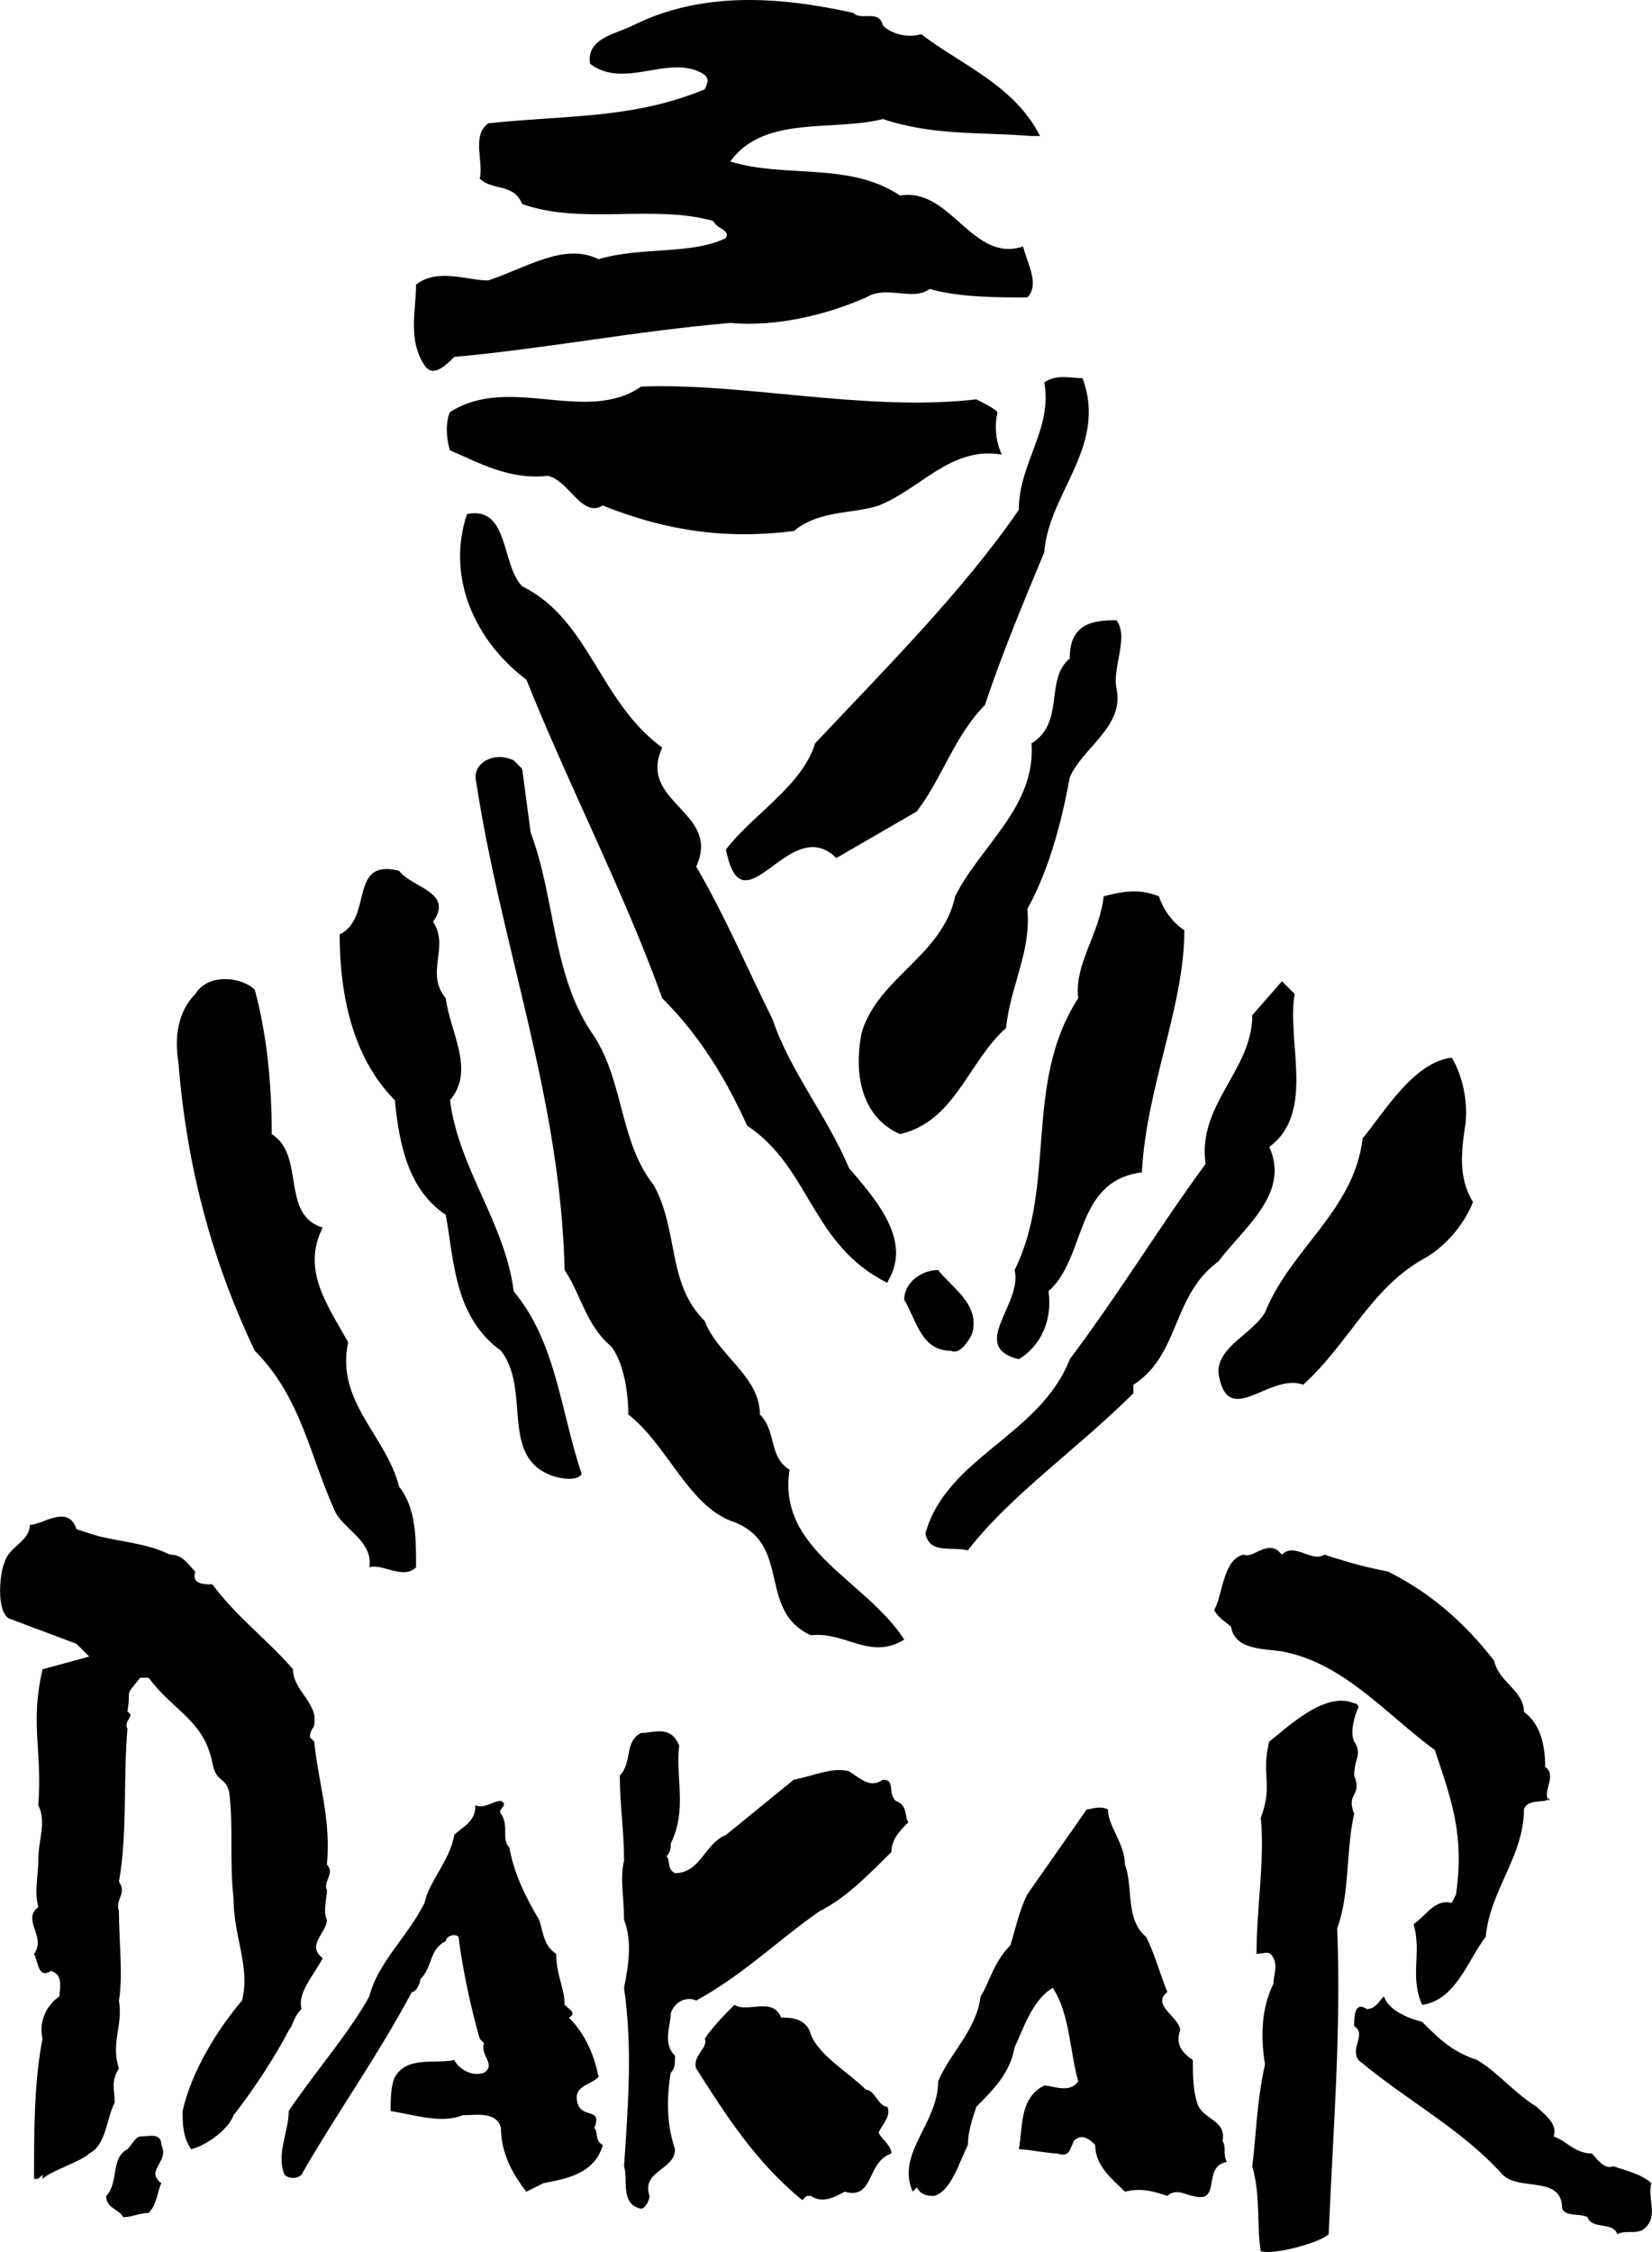
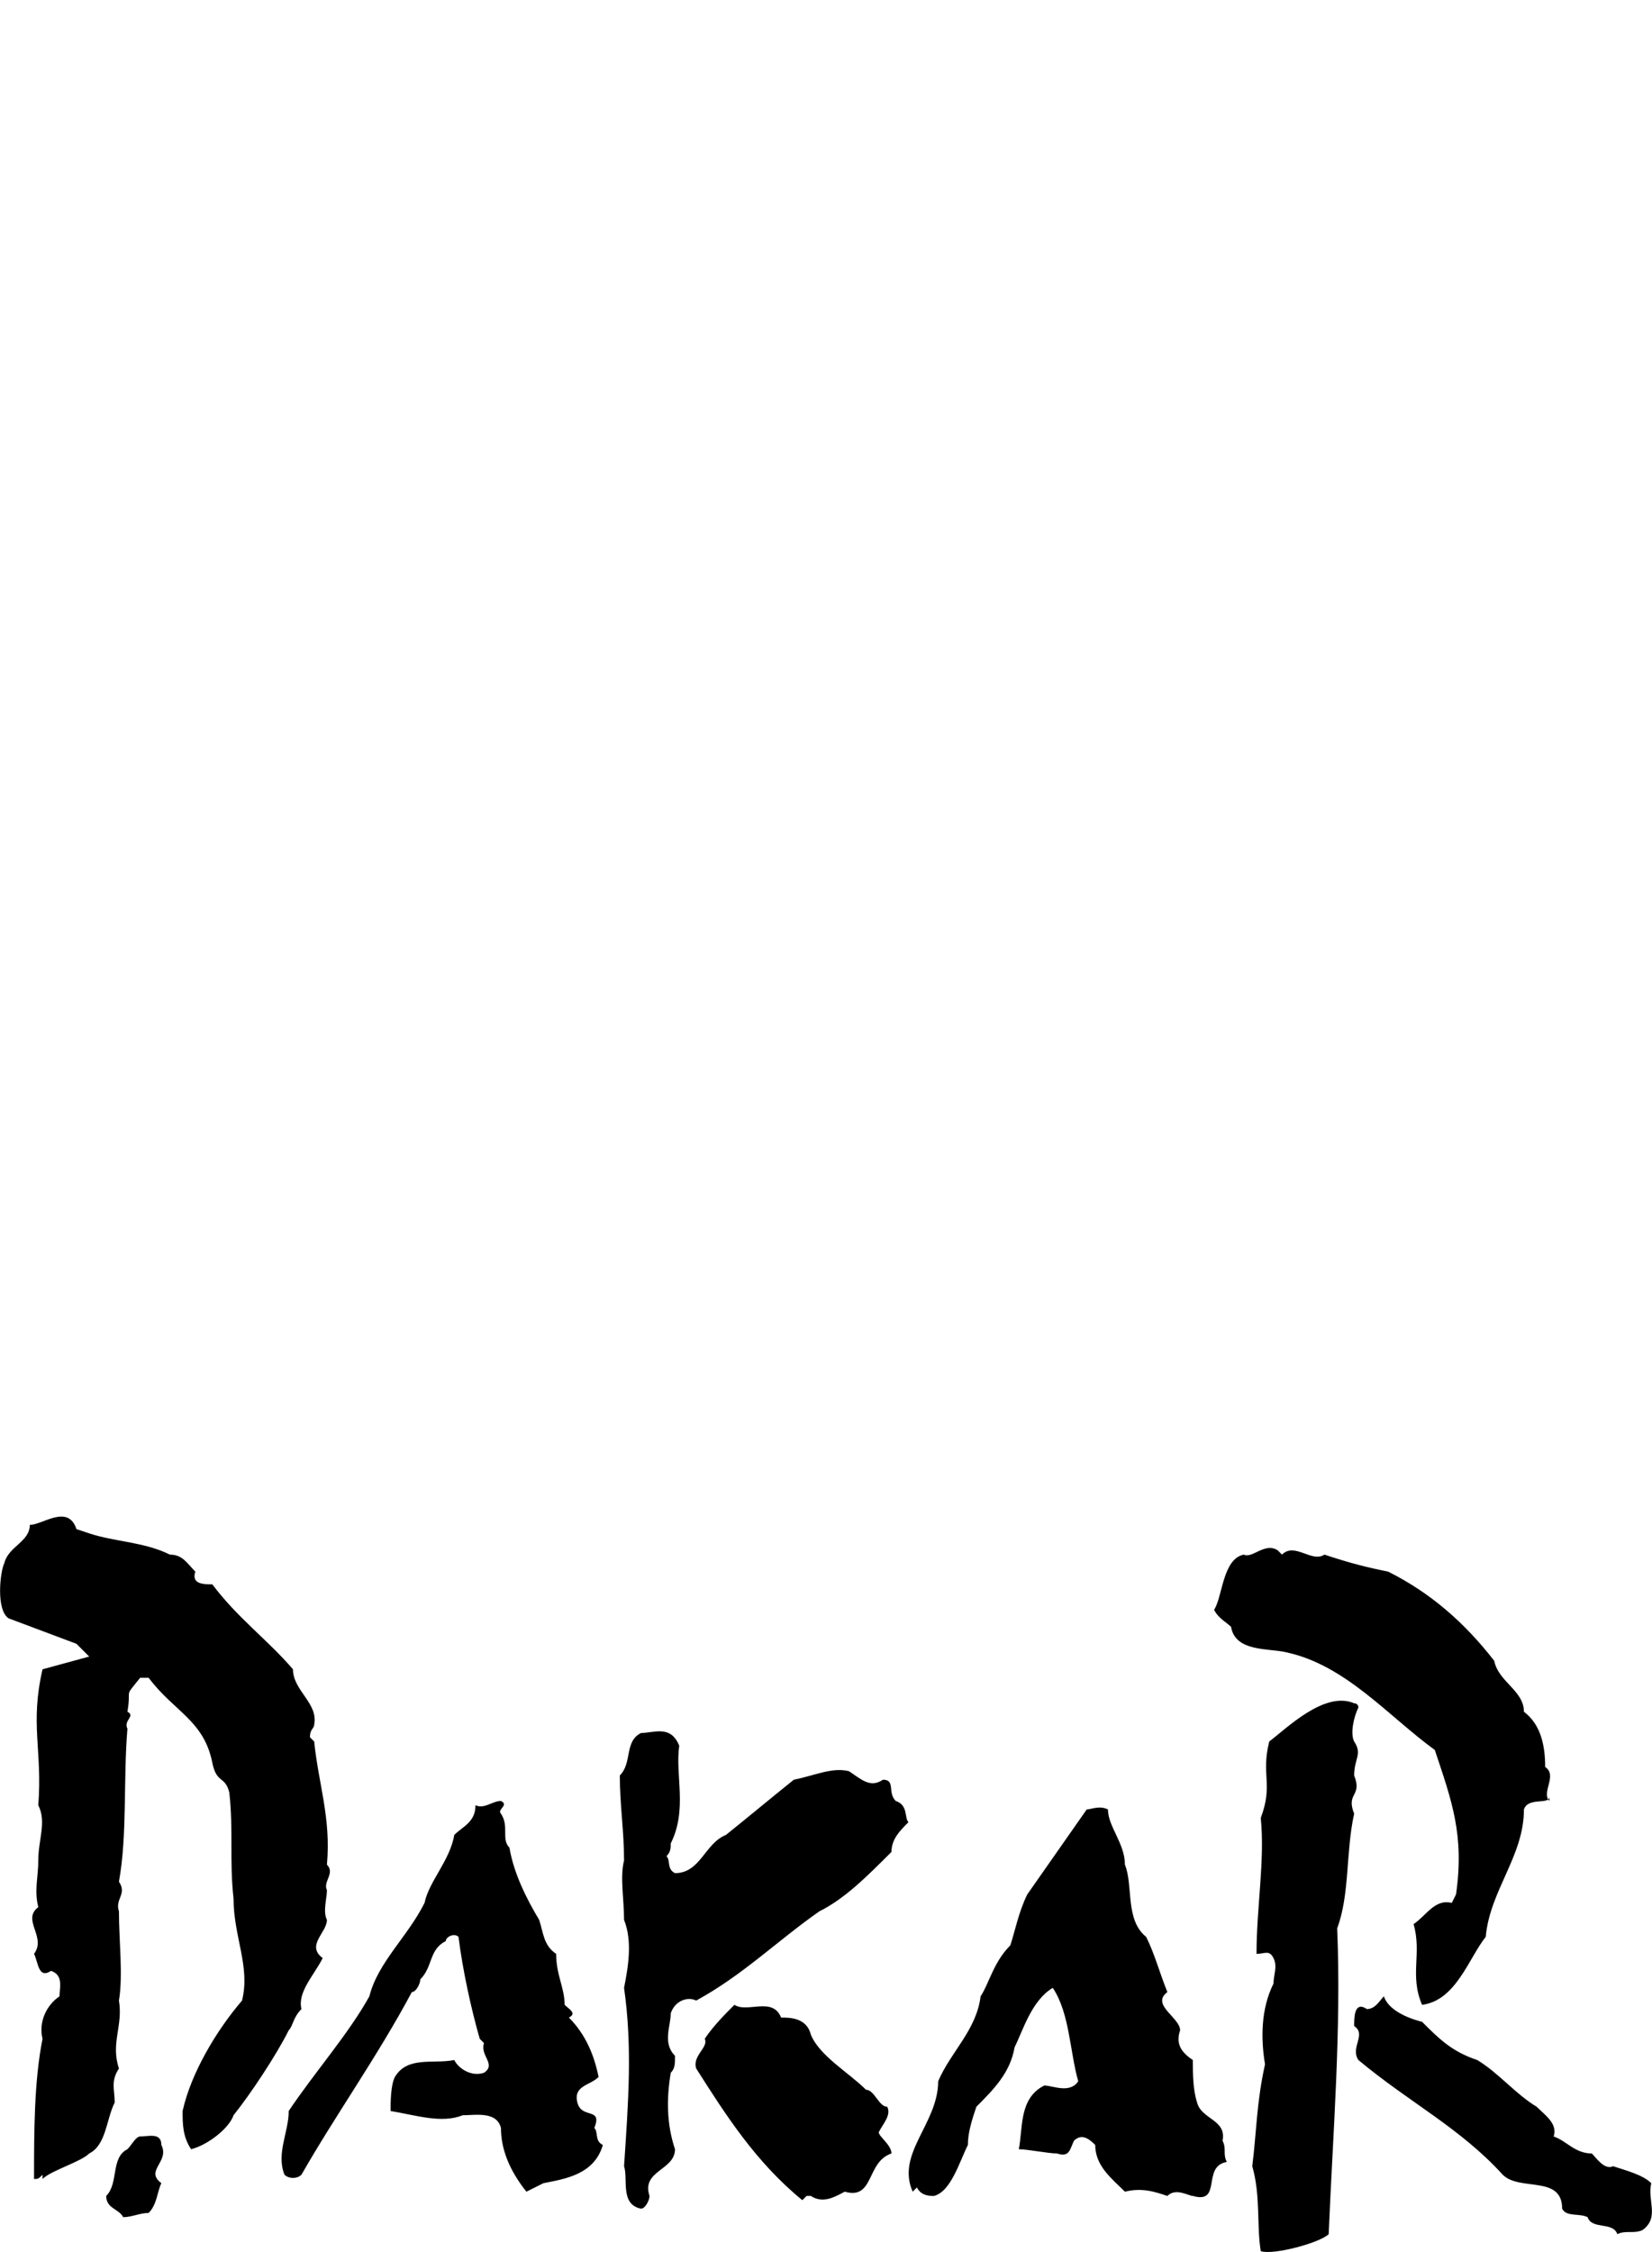
<svg xmlns="http://www.w3.org/2000/svg" height="369.107" viewBox="0 0 733.93 1000" width="270.924">
  <g fill-rule="evenodd">
    <path d="m71.667 952.476c3.772 7.544-7.544 11.314 0 16.972-1.886 3.772-1.886 9.43-5.656 13.202-3.774 0-7.546 1.886-11.316 1.886-1.886-3.772-7.544-3.772-7.544-9.431 5.658-5.658 1.888-16.972 9.428-20.744 1.886-1.886 3.775-5.66 5.659-5.66 3.774 0 9.43-1.883 9.43 3.775zm275.351-56.579c3.772 0 11.317 0 13.202 7.544 3.772 9.425 16.977 16.972 24.519 24.516 3.772 0 5.658 7.544 9.43 7.544 1.884 3.772-1.888 7.544-3.772 11.317 0 1.883 5.656 5.658 5.656 9.43-11.314 3.772-7.542 20.747-20.747 16.972-3.767 1.886-9.428 5.658-15.086 1.886h-1.886l-1.886 1.889c-20.746-16.975-33.947-37.721-47.149-58.468-1.886-5.66 5.659-9.428 3.775-13.2 3.77-5.66 9.428-11.317 13.2-15.089 5.659 3.772 16.977-3.772 20.744 5.659zm284.781 1.886c7.548 7.544 13.203 13.202 24.519 16.975 9.429 5.656 16.977 15.086 26.4 20.744 3.78 3.772 9.435 7.544 7.548 13.2 5.655 1.889 9.429 7.547 16.971 7.547 1.887 1.886 5.661 7.542 9.435 5.658 5.655 1.884 13.197 3.772 16.971 7.542-1.887 7.547 3.774 15.089-3.774 20.747-3.774 1.883-7.542 0-11.316 1.883-1.881-5.656-11.316-1.883-13.197-7.541-3.774-1.886-9.435 0-11.316-3.772 0-15.086-18.864-7.544-26.406-15.086-18.858-20.747-41.49-32.063-64.122-50.921-3.774-5.658 3.774-11.316-1.887-15.091 0-3.77 0-11.314 5.661-7.542 3.768 0 5.655-3.772 7.542-5.658 1.881 5.658 9.429 9.43 16.971 11.316zm-132.018-69.779c3.774 9.428 0 24.517 9.429 32.06 3.774 7.542 5.661 15.086 9.429 24.517-7.536 5.658 5.661 11.317 5.661 16.972-1.887 5.658 0 9.433 5.655 13.205 0 5.656 0 13.2 1.893 18.859 1.881 7.544 13.197 7.544 11.31 16.975 1.887 3.772 0 5.658 1.887 9.43-11.316 1.886-1.887 18.858-15.09 15.086-1.881 0-7.542-3.77-11.316 0-5.655-1.886-11.31-3.77-18.858-1.886-5.655-5.658-13.197-11.314-13.197-20.744-1.893-1.886-5.661-5.658-9.435-1.886-1.881 3.772-1.881 7.544-7.542 5.658-3.774 0-13.203-1.886-16.977-1.886 1.887-9.43 0-22.633 11.322-28.291 3.768 0 11.316 3.772 15.084-1.888-3.768-13.198-3.768-30.173-11.316-41.489-9.429 5.658-13.203 18.858-16.971 26.405-1.887 11.314-9.435 18.858-16.977 26.402-1.887 5.658-3.768 11.317-3.768 16.975-3.774 7.544-7.548 20.744-15.09 22.63-1.887 0-5.658 0-7.547-3.77l-1.881 1.884c-7.547-16.972 11.315-30.175 11.315-49.037 5.655-13.198 16.971-22.631 18.858-37.717 3.774-5.659 5.655-15.089 13.203-22.631 1.887-5.656 3.768-15.091 7.542-22.633l26.406-37.719c1.881 0 5.655-1.888 9.429 0 0 7.544 7.542 15.086 7.542 24.519zm-277.236-28.289c3.772 1.882-1.888 3.77 0 5.656 3.772 5.658 0 11.316 3.772 15.086 1.886 11.317 7.542 22.633 13.2 32.063 1.888 5.66 1.888 11.316 7.547 15.086 0 9.43 3.77 15.089 3.77 22.633 1.888 1.886 5.658 3.772 1.888 5.659 7.542 7.544 11.314 16.97 13.198 26.402-3.77 3.772-11.314 3.772-9.428 11.317 1.888 7.544 11.317 1.886 7.544 11.316 1.883 1.886 0 5.659 3.772 7.544-3.772 13.202-16.975 15.086-26.403 16.972l-7.546 3.772c-7.542-9.43-11.314-18.859-11.314-28.289-1.888-7.544-11.317-5.658-16.975-5.658-9.43 3.772-20.744 0-32.06-1.886 0-3.772 0-11.316 1.886-15.088 5.658-9.433 16.975-5.656 26.402-7.542 1.886 3.77 7.544 7.542 13.202 5.656 5.656-3.77-1.886-7.547 0-13.203l-1.886-1.883c-3.772-13.202-7.544-30.177-9.43-45.263-1.886-1.883-5.659 0-5.659 1.884-7.542 3.772-5.656 11.317-11.314 16.975 0 1.886-1.886 5.658-3.772 5.658-15.089 28.286-33.949 54.694-49.036 81.098-1.883 1.884-5.658 1.884-7.542 0-3.776-9.43 1.884-18.86 1.884-28.291 11.317-16.974 26.405-33.946 35.833-50.921 3.772-15.089 16.975-26.403 24.519-41.491 1.886-9.43 11.314-18.861 13.2-30.175 3.772-3.772 9.43-5.659 9.43-13.205 3.772 1.888 7.544-1.882 11.317-1.882zm79.21-24.521c-1.886 13.205 3.772 28.291-3.77 43.377 0 1.886 0 3.775-1.889 5.66 1.889 1.883 0 5.656 3.772 7.542 11.317 0 13.205-13.202 22.633-16.972 9.431-7.544 20.749-16.975 30.175-24.519 9.431-1.883 16.975-5.656 24.521-3.772 5.656 3.772 9.428 7.547 15.084 3.772 5.658 0 1.888 5.658 5.658 9.433 5.66 1.882 3.772 7.542 5.66 9.428-3.772 3.772-7.546 7.544-7.546 13.203-11.314 11.314-20.747 20.744-32.061 26.4-18.858 13.202-33.949 28.291-54.694 39.607-3.772-1.886-9.43 0-11.314 5.658 0 5.656-3.772 13.2 1.883 18.856 0 3.777 0 5.66-1.883 7.547-1.889 11.316-1.889 22.633 1.883 33.949 0 9.428-15.088 9.428-11.314 20.744 0 1.889-1.886 5.659-3.774 5.659-9.428-1.886-5.656-13.202-7.542-18.859 1.886-28.291 3.772-52.807 0-79.212 1.886-9.43 3.772-20.747 0-30.175 0-9.431-1.886-18.861 0-26.405 0-13.2-1.886-24.518-1.886-37.716 5.659-5.659 1.886-15.089 9.428-18.863 5.658 0 13.205-3.767 16.975 5.659zm301.757-16.972c-1.887 3.772-3.774 11.314-1.887 15.088 3.774 5.656 0 7.542 0 15.089 3.774 9.428-3.774 7.541 0 16.972-3.774 16.975-1.887 35.833-7.542 50.921 1.881 45.261-1.893 90.527-3.774 135.787-3.774 3.775-24.519 9.433-30.174 7.547-1.887-11.317 0-24.519-3.774-37.719 1.887-15.088 1.887-28.291 5.661-45.263-1.887-11.317-1.887-24.519 3.768-35.836 0-3.772 1.887-7.544 0-11.314-1.887-3.775-3.768-1.889-7.542-1.889 0-20.744 3.774-41.491 1.887-60.349 5.655-15.088 0-18.858 3.768-33.947 7.548-5.658 24.519-22.633 37.722-16.975 0 0 1.887 0 1.887 1.886zm-35.835-69.782 1.887 1.886c5.655-5.659 13.203 3.772 18.858 0 11.316 3.772 18.864 5.658 28.287 7.546 18.864 9.428 33.954 22.631 47.151 39.603 1.887 9.43 13.203 13.202 13.203 22.633 7.542 5.66 9.435 15.086 9.435 24.519 5.655 3.772-1.893 11.314 1.881 15.088 0 0 0 0 0-1.888 0 3.77-9.429 0-11.316 5.658 0 20.747-15.084 35.833-16.977 56.579-7.542 9.431-13.197 28.289-28.287 30.175-5.655-13.202 0-22.633-3.768-35.833 5.655-3.772 9.429-11.317 16.971-9.43l1.887-3.772c3.774-26.402-1.887-41.489-9.429-64.124-20.751-15.086-39.609-37.721-66.009-43.377-7.548-1.884-22.632 0-24.519-11.314-1.887-1.886-5.661-3.775-7.542-7.547 3.768-5.656 3.768-22.628 13.197-24.516 3.774 1.888 9.435-5.659 15.09-1.886zm-528.074-7.542c11.319 3.77 24.519 3.77 35.836 9.428 5.658 0 7.544 3.772 11.316 7.546-1.886 5.654 3.772 5.654 7.544 5.654 11.314 15.088 24.517 24.523 35.833 37.721 0 9.43 11.314 15.088 9.431 24.521 0 1.884-1.886 1.884-1.886 5.656l1.886 1.886c1.883 18.859 7.541 33.947 5.658 54.694 3.77 3.77-1.886 7.542 0 11.314 0 3.772-1.886 9.428 0 13.202 0 5.66-9.43 11.316-1.886 16.975-3.772 7.541-11.314 15.086-9.43 22.63-3.772 3.772-3.772 7.542-5.658 9.428-5.66 11.314-16.975 28.291-24.517 37.721-1.886 5.658-11.316 13.202-18.86 15.088-3.772-5.66-3.772-11.316-3.772-16.975 3.772-16.974 15.088-35.835 26.405-49.035 3.77-15.088-3.772-28.289-3.772-45.263-1.886-16.975 0-30.175-1.886-47.149-1.889-7.541-5.659-3.772-7.544-13.2-3.772-18.863-16.975-22.633-28.289-37.721-1.888 0-1.888 0-3.774 0-7.542 9.431-3.772 3.772-5.659 15.089 3.775 1.886-1.883 3.77 0 7.544-1.883 22.63 0 47.149-3.77 67.894 3.77 5.658-1.886 7.544 0 13.2 0 13.202 1.886 28.291 0 39.607 1.886 11.314-3.77 18.858 0 30.175-3.77 5.656-1.886 9.43-1.886 15.089-3.772 7.544-3.772 18.86-11.319 22.633-3.77 3.772-16.972 7.542-20.742 11.314v-1.884c-1.888 1.884-1.888 1.884-3.774 1.884 0-20.744 0-43.379 3.774-62.236-1.888-7.544 1.884-15.089 7.542-18.86 0-3.772 1.886-9.431-3.772-11.317-5.658 3.772-5.658-3.772-7.544-7.544 5.658-7.542-5.656-15.086 1.886-20.744-1.886-7.544 0-13.202 0-20.747 0-9.428 3.772-16.972 0-24.518 1.888-24.517-3.77-35.828 1.888-60.349l20.742-5.659-5.656-5.658-30.177-11.317c-5.658-3.772-3.77-20.742-1.886-24.516 1.886-7.542 11.319-9.431 11.319-16.975 5.658 0 16.975-9.431 20.744 1.883z" />
-     <path d="m431.885 592.254c-1.881 3.775-5.655 9.43-9.429 7.544-13.2 0-15.089-13.203-20.744-22.633 0-7.542 7.544-13.2 15.089-13.2 5.655 7.544 18.858 15.089 15.084 28.289zm218.778-90.529c-1.887 13.205-1.887 22.635 3.768 32.063-3.768 9.433-11.316 18.859-20.745 24.519-24.519 13.202-33.948 37.721-54.693 56.582-15.09-5.66-33.948 20.742-37.722-5.66 0-11.317 15.09-16.975 20.751-26.403 11.316-28.291 39.603-45.263 43.377-77.326 9.429-11.316 22.632-33.942 39.603-35.835 5.661 9.429 7.542 22.633 5.661 32.061zm-75.444-60.348c-3.768 20.745 9.435 52.806-11.316 67.894 9.435 20.747-11.316 35.833-22.632 50.924-20.745 15.084-16.971 41.489-37.716 54.694v3.77c-24.519 24.517-54.693 45.263-73.551 69.779-7.548-1.883-16.977 1.886-18.862-7.542 9.433-33.947 50.923-43.379 64.126-77.326 22.626-30.175 39.603-58.465 60.348-86.754-3.768-26.405 20.745-41.491 20.745-66.01l13.203-15.084zm-462.062-1.887c5.659 20.745 7.547 43.379 7.547 64.123 15.086 9.43 3.77 35.833 22.63 41.491-9.43 18.86 1.886 33.949 11.317 50.924-5.66 26.4 16.972 41.488 22.63 64.121 7.544 9.428 7.544 22.63 7.544 35.833-5.656 5.658-15.088-1.886-20.747 0 1.886-11.317-11.316-16.977-15.088-24.517-11.314-24.517-15.086-50.921-35.833-71.668-18.858-39.603-30.175-81.096-33.947-128.241-1.886-11.322 0-22.632 7.544-30.18 5.659-9.429 20.747-7.548 26.402-1.887zm413.03-26.406c0 33.954-16.977 69.785-18.858 107.504-30.18 3.772-24.519 37.719-41.496 52.807 1.887 13.2-3.768 24.517-13.203 30.175-22.626-5.658 1.887-24.516-1.881-39.605 18.858-37.721 3.768-82.985 28.287-120.701-1.887-15.09 9.429-28.293 11.316-45.264 7.542-1.887 15.09-3.774 24.519 0 1.887 5.655 5.655 11.316 11.316 15.084zm-333.817-3.768c7.542 11.316-3.772 22.632 5.656 33.948 1.886 15.084 13.202 32.061 1.886 45.263 3.772 30.175 24.518 54.694 28.291 84.868 18.861 22.633 20.744 52.808 30.177 81.096-1.888 3.772-11.316 1.889-15.091 0-20.744-9.43-7.542-37.721-20.744-54.693-20.747-15.089-20.747-39.603-24.519-60.352-16.972-11.311-20.744-32.06-22.63-50.919-18.858-18.863-24.517-47.15-24.517-73.556 15.086-7.542 3.772-33.948 26.402-28.287 5.659 7.542 24.517 9.429 15.089 22.632zm43.377-39.609c11.317 30.18 9.428 64.122 28.289 90.528 13.202 20.745 11.316 47.15 26.402 66.008 11.317 20.747 5.658 43.379 22.635 60.352 5.654 15.089 24.517 24.517 24.517 41.491 7.544 7.544 3.77 18.863 13.2 24.519-5.656 35.833 33.949 49.035 50.921 75.442-15.086 9.426-26.405-3.776-41.491-1.888-24.518-11.319-7.544-41.494-35.833-50.921-18.861-7.547-28.291-33.947-45.263-47.152 0-9.428-1.886-22.63-7.544-30.175-11.316-9.428-13.2-22.633-20.746-33.947-1.886-77.326-28.289-143.333-39.605-218.771 0-7.548 9.428-11.316 16.975-7.548l3.772 3.774zm260.266-64.122c3.768 16.977-15.09 26.406-20.745 39.609-3.774 20.739-9.435 41.49-18.864 58.461 1.887 18.864-7.542 33.948-9.429 52.806-16.971 15.096-22.626 41.494-47.147 47.152-16.975-7.544-20.746-26.401-16.975-45.265 7.544-24.519 35.835-33.942 41.496-60.348 11.31-22.632 35.829-39.609 33.942-67.896 15.084-9.429 5.661-28.287 16.977-37.716 0-15.09 9.423-16.977 20.745-16.977 5.655 7.542-1.887 20.745 0 30.174zm-264.038-45.264c30.175 15.09 33.944 50.925 62.238 71.67-11.319 24.519 26.402 28.287 15.086 52.806 13.202 22.632 22.633 45.264 33.952 67.896 7.54 22.632 24.514 43.376 33.947 66.009 11.314 13.202 26.402 30.177 18.856 47.149l-1.884 3.772c-33.949-16.976-33.949-50.921-62.237-69.782-9.431-20.748-20.747-39.606-37.719-56.577-16.975-47.151-41.491-94.302-60.354-141.447-22.631-16.977-35.833-45.264-26.402-73.557 18.86-3.768 15.088 22.632 24.518 32.061zm201.797-82.98c3.774 1.887 7.542 3.768 9.429 5.655-1.887 7.548 0 15.09 1.893 18.864-22.638-3.774-35.838 15.084-54.697 22.632-11.316 3.768-26.405 1.887-37.721 11.316-30.175 3.768-56.579 0-84.868-11.316-9.428 5.655-15.086-11.316-24.519-13.203-16.972 1.887-30.175-5.661-43.377-11.316-1.886-5.655-1.886-13.203 0-16.977 26.405-16.971 60.352 5.661 84.868-11.316 45.263-1.881 99.959 11.316 148.992 5.661zm47.151-9.429c11.316 30.174-15.09 50.919-16.971 77.325-9.435 22.632-18.858 45.258-26.406 67.896-13.197 13.197-18.858 32.061-30.179 47.145l-35.828 20.745c-20.749-20.745-41.496 33.948-49.038-3.774 11.317-15.084 33.947-28.287 39.605-47.145 30.175-32.061 66.01-67.896 90.523-103.725 0-20.751 15.09-35.835 11.322-56.58 5.655-3.774 11.316-1.887 16.971-1.887zm-88.642-156.537c3.772 3.774 11.318 5.655 16.975 3.774 16.974 13.197 41.493 22.632 52.809 45.258h-3.774c-22.632-1.881-43.377 0-66.01-7.542-22.631 5.661-52.805-1.887-67.894 18.858 24.517 7.548 52.81 0 75.44 15.09 22.628-3.774 32.057 30.174 54.689 22.632 1.887 7.542 7.548 16.971 1.887 22.632-13.203 0-30.174 0-43.377-3.768-7.541 5.655-18.857-1.893-28.288 3.768-16.975 7.542-39.605 13.203-60.352 11.316-43.377 3.774-81.098 11.316-122.59 15.09-3.772 3.768-9.428 9.429-13.2 3.768-7.544-11.316-3.772-24.519-3.772-35.835 9.43-7.542 22.631-1.881 32.061-1.881 16.972-5.661 33.947-16.977 49.033-9.435 18.861-5.655 41.494-1.881 56.582-9.423 1.886-3.774-3.774-3.774-5.658-7.548-26.405-7.542-58.463 1.887-84.868-7.542-3.772-9.429-13.202-5.661-18.86-11.316 1.886-7.548-3.772-18.864 3.772-24.519 35.835-3.774 64.124-1.887 96.187-15.084 1.884-3.774 1.884-5.661-1.888-7.548-15.089-7.542-33.947 7.548-49.036-3.774-1.886-11.316 11.317-13.197 18.861-16.971 30.175-15.084 64.124-13.203 98.071-5.661 3.772 3.774 11.316-1.881 13.2 5.661" />
  </g>
</svg>